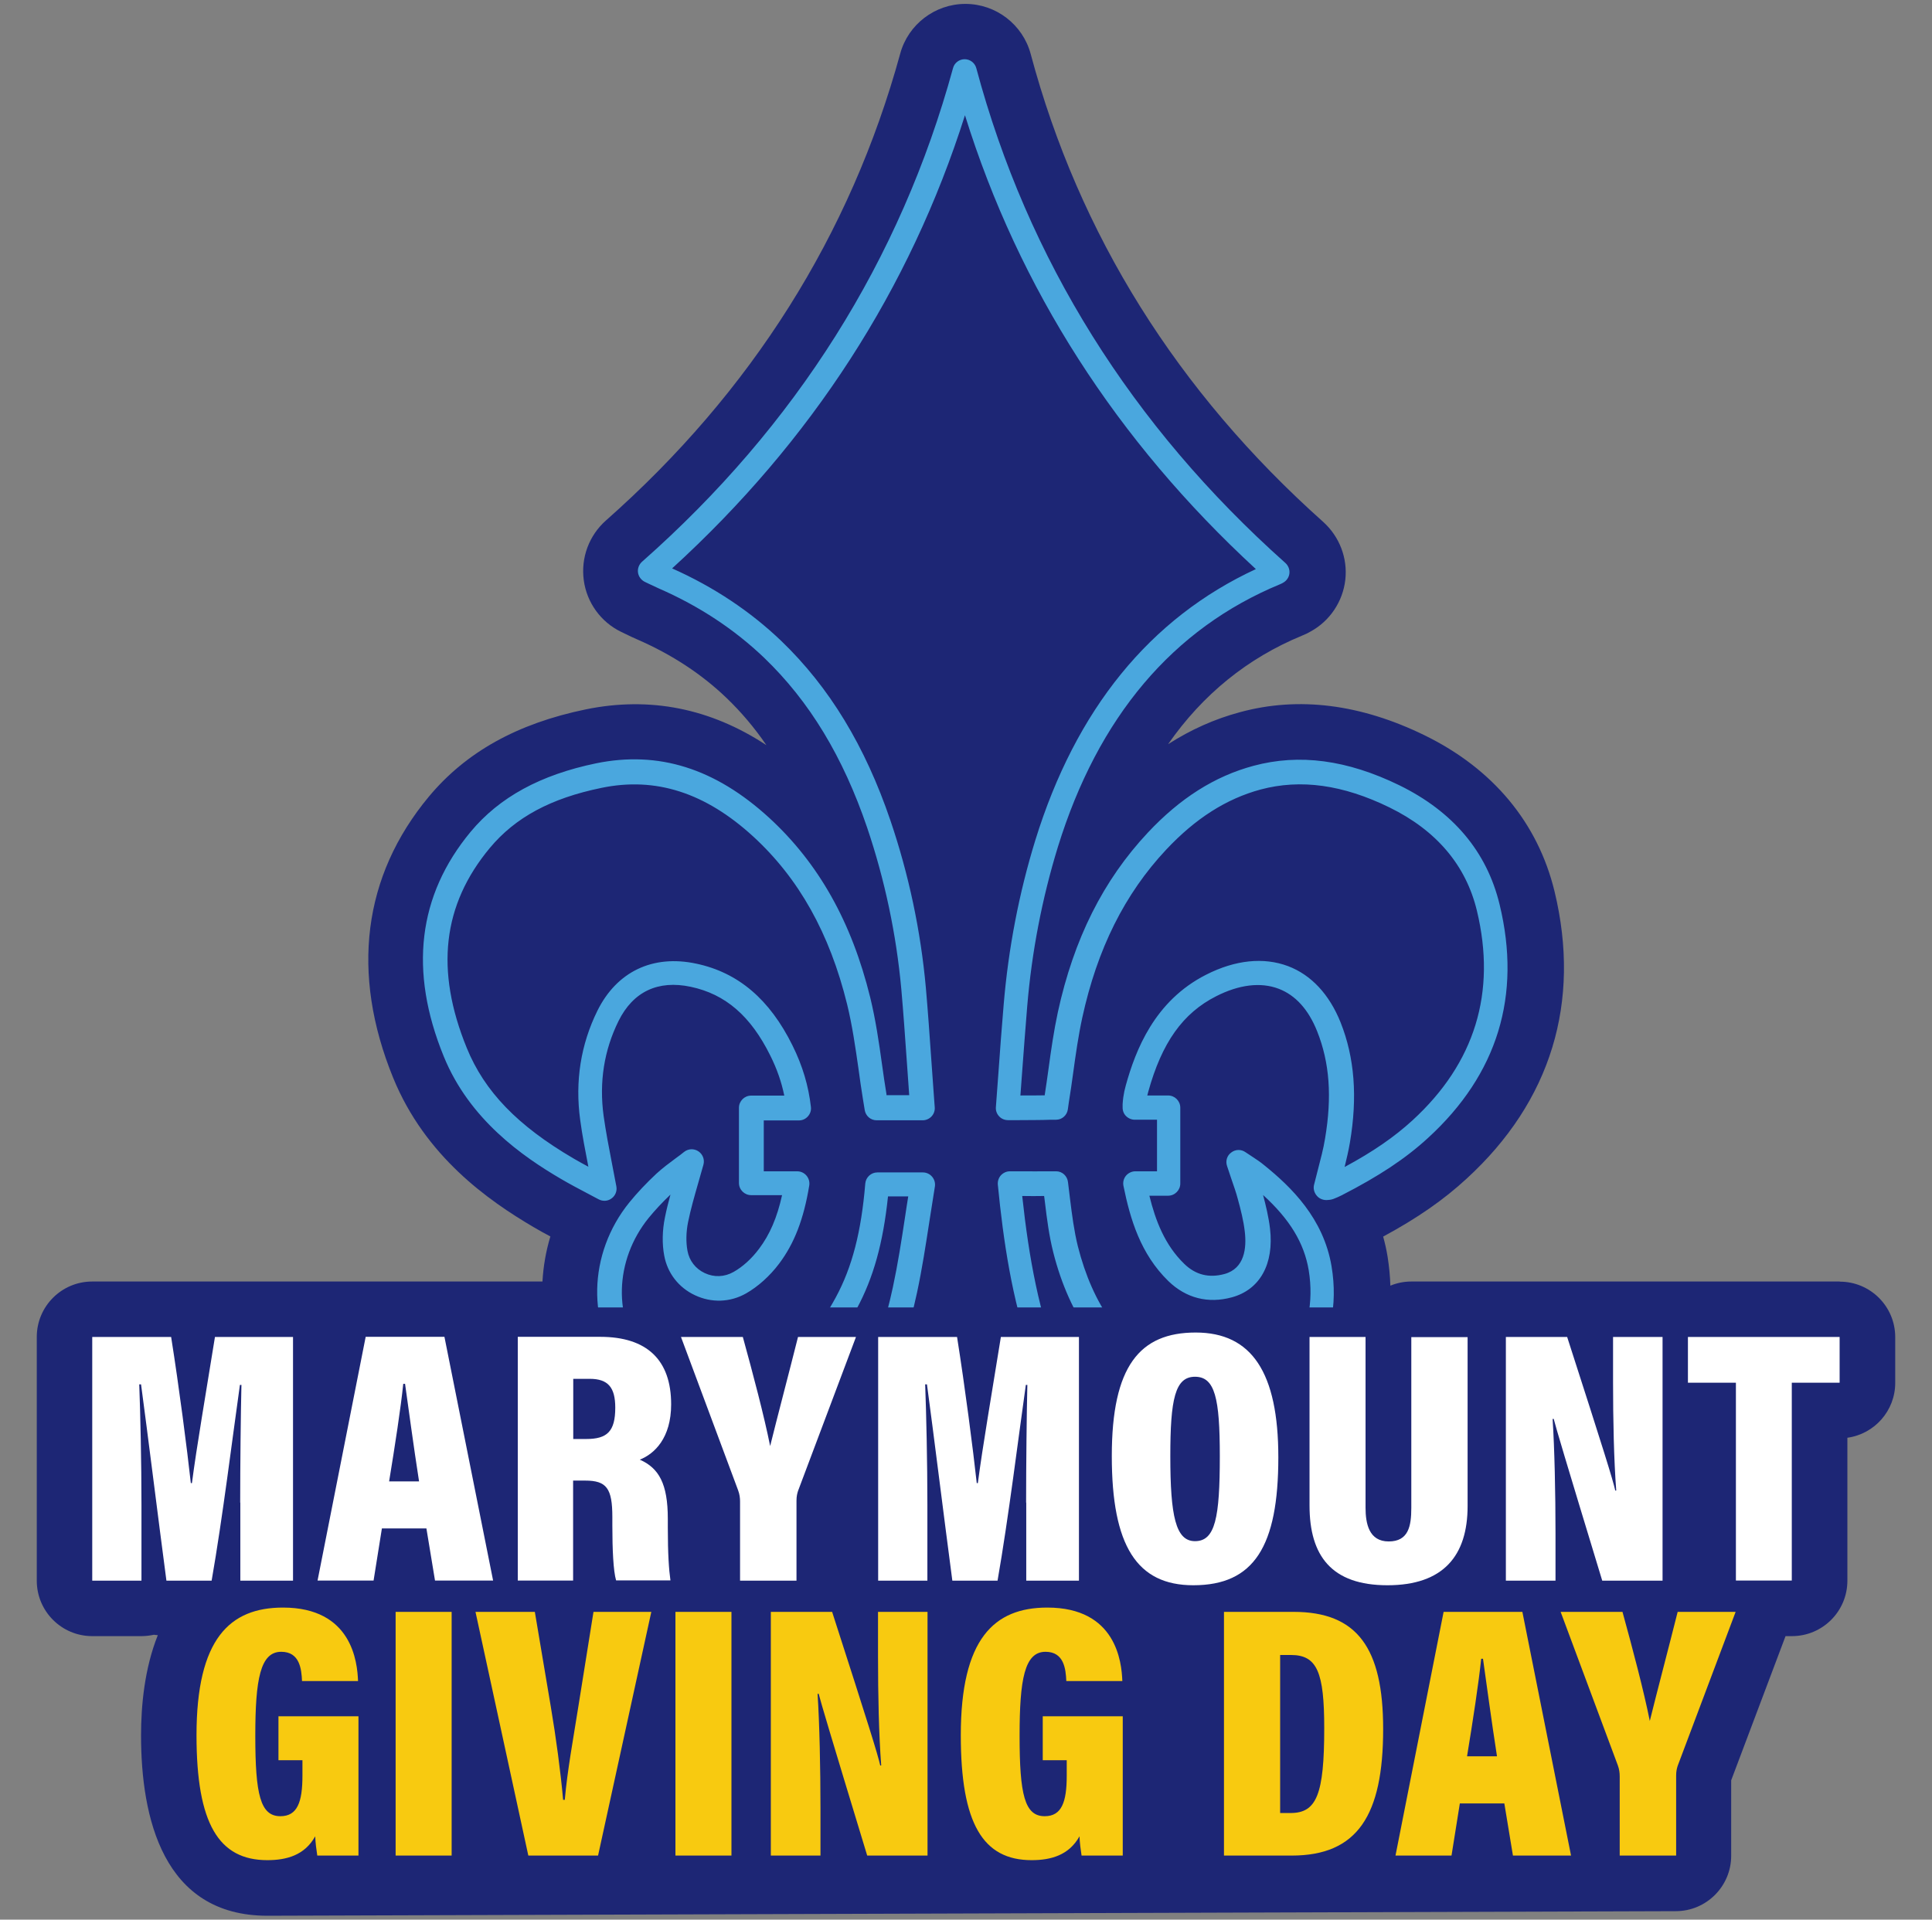
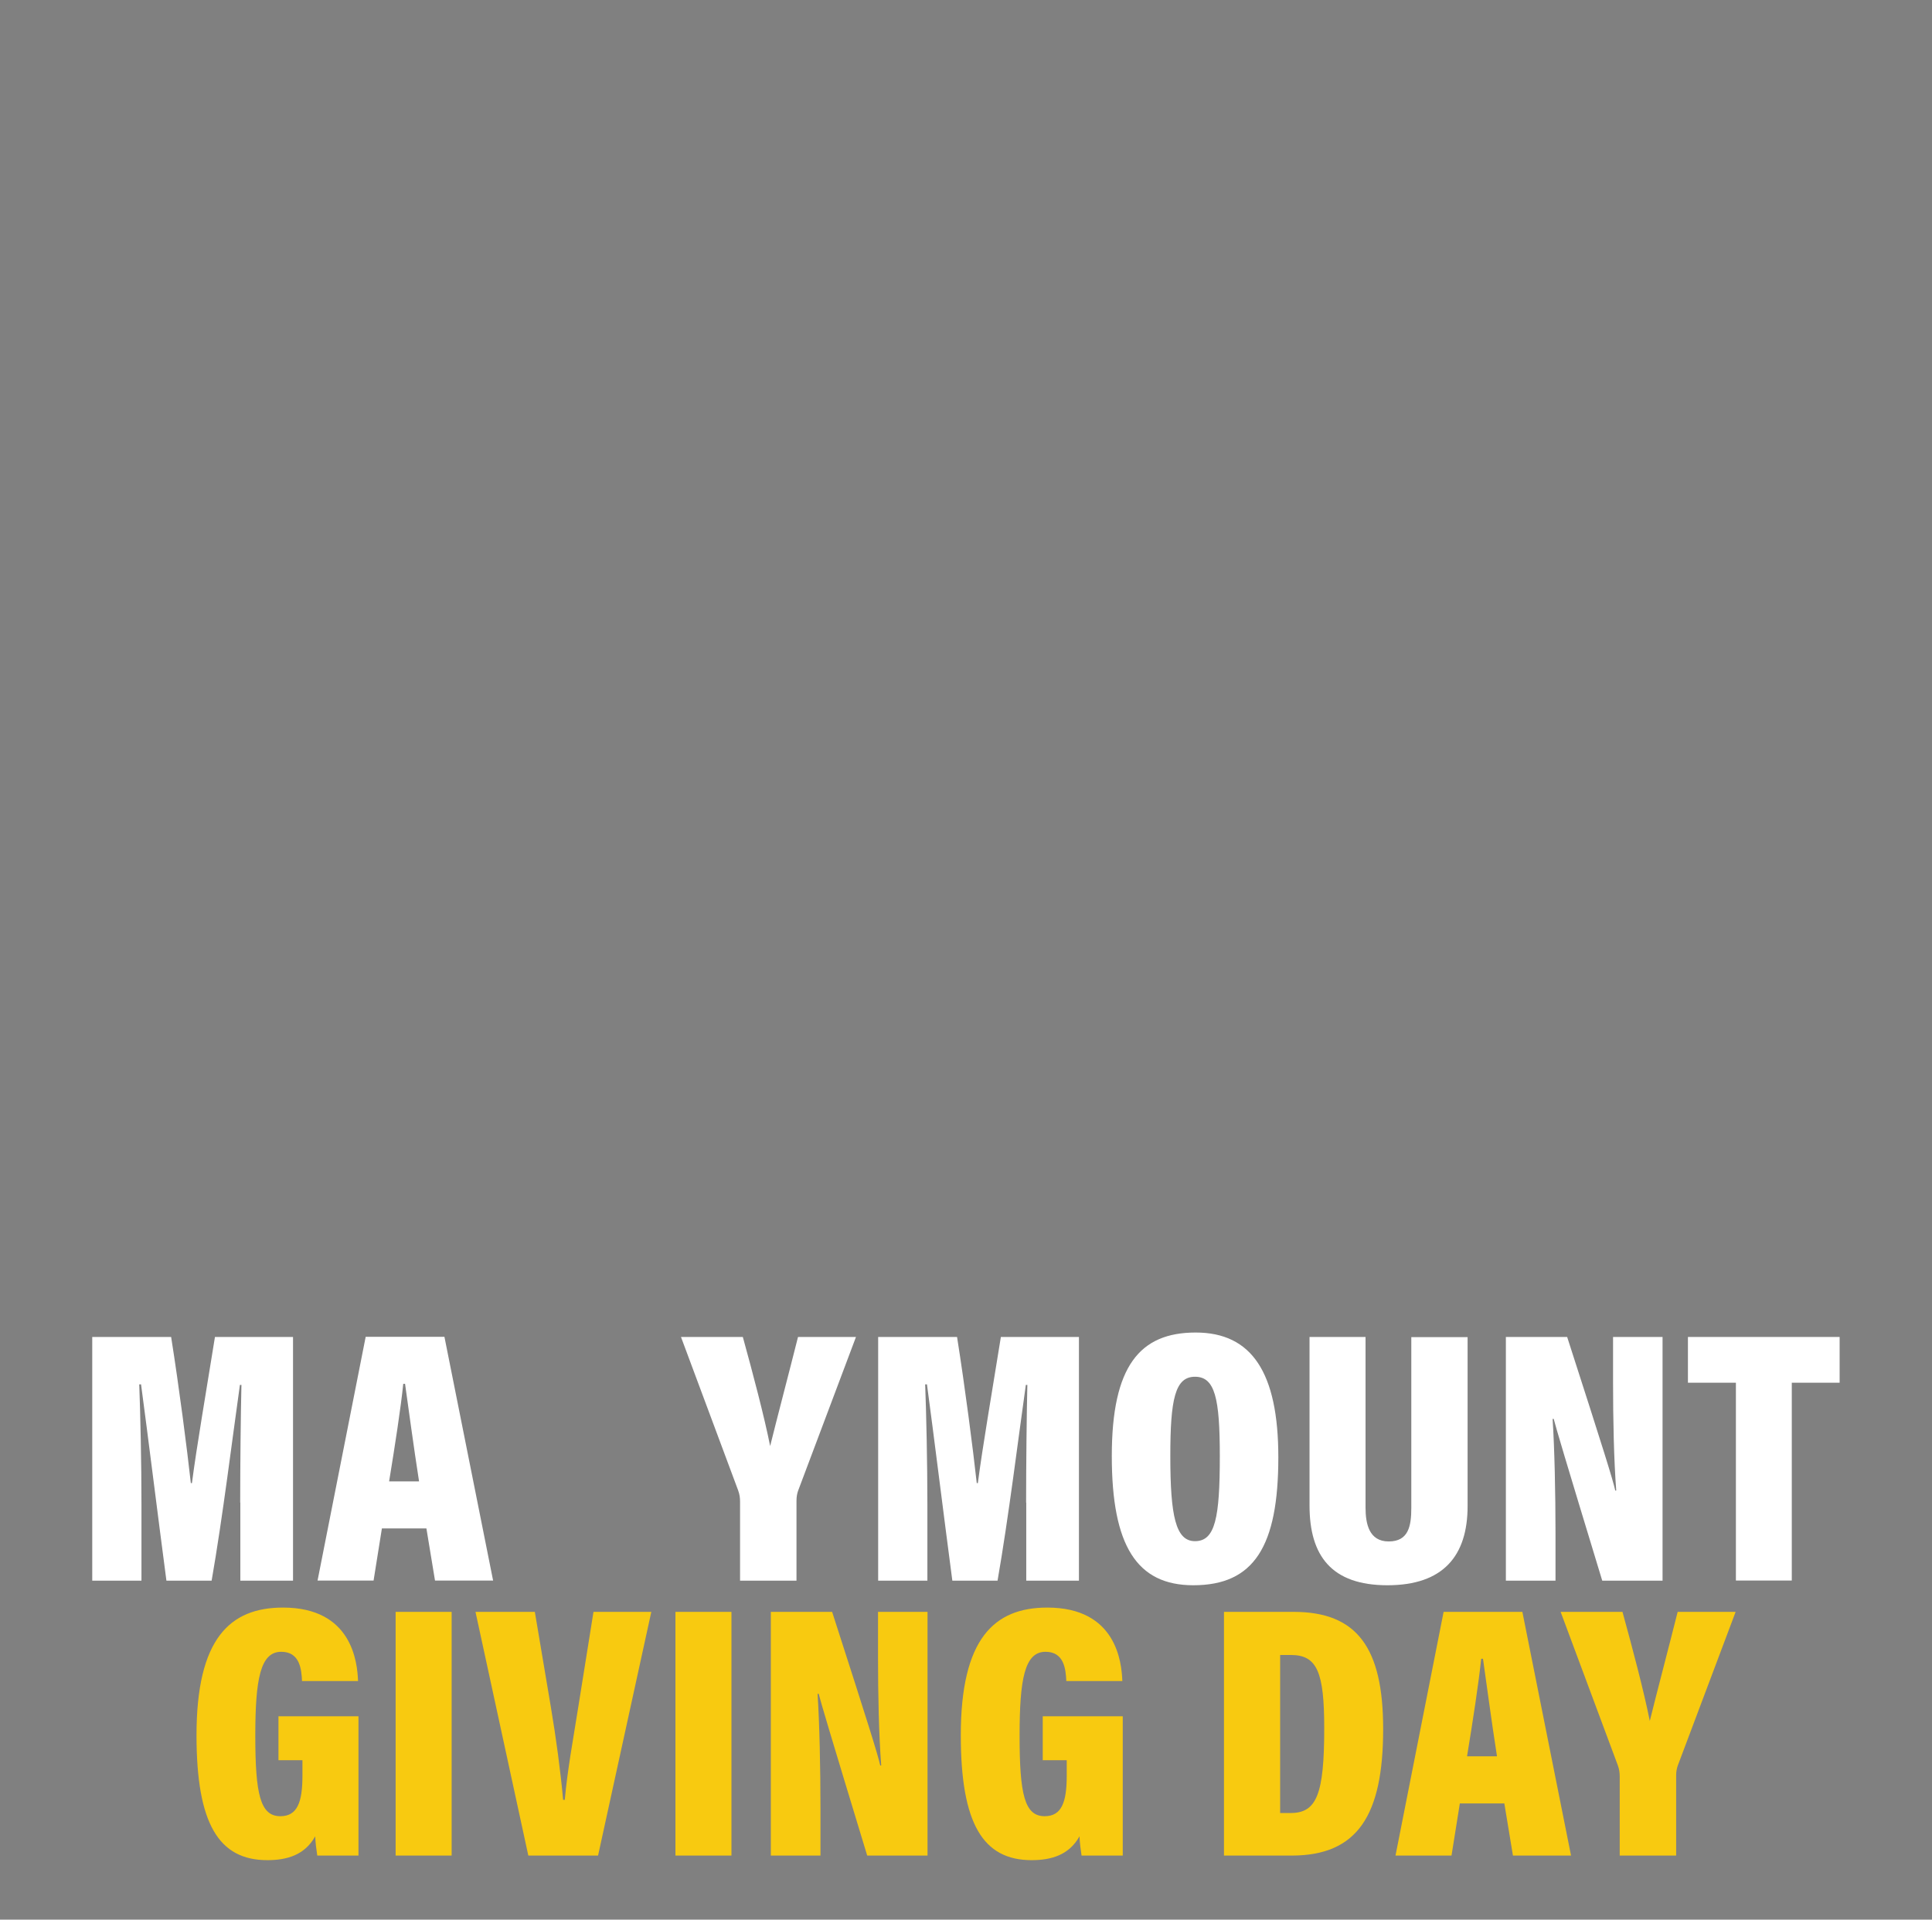
<svg xmlns="http://www.w3.org/2000/svg" id="Layer_1" data-name="Layer 1" viewBox="0 0 1024 1017.667">
  <rect x="0" y="0" width="1024" height="1017.667" fill="#808080" stroke="none" />
  <defs>
    <style>
      .cls-1 {
        fill: #f8ca10;
      }

      .cls-2 {
        fill: #1d2675;
      }

      .cls-3 {
        fill: #4aa7de;
      }

      .cls-4 {
        fill: #fff;
      }
    </style>
  </defs>
-   <path class="cls-2" d="M975.112,679.372h-227.091c-3.969,0-7.717.808-11.097,2.205-.147-5.071-.661-10.215-1.47-15.36-.588-3.675-1.396-7.202-2.352-10.656,18.226-9.848,32.043-19.475,44.242-30.72,44.683-40.935,60.778-93.556,46.594-152.276-8.819-36.379-32.631-65.041-68.862-82.752-33.806-16.536-66.731-20.725-97.818-12.273-13.449,3.601-26.09,9.26-38.143,16.977,18.373-26.384,42.111-45.639,70.994-57.544,1.984-.808,3.381-1.47,4.557-2.205,10.215-5.585,17.05-15.874,18.373-27.339,1.323-11.538-3.087-23.003-11.759-30.793-77.24-68.936-129.42-152.35-154.995-248.036-4.189-15.58-18.373-26.531-34.615-26.531-16.095,0-30.352,10.877-34.541,26.384-26.31,95.981-78.784,179.248-155.951,247.449-8.966,7.937-13.376,19.769-11.759,31.749,1.617,11.906,9.113,22.121,19.696,27.266l2.131,1.029c2.205,1.102,4.41,2.131,6.614,3.087,18.226,7.937,34.1,18.373,47.256,31.014,7.717,7.423,14.772,15.727,21.092,24.987-29.691-19.549-61.807-25.943-95.76-18.961-36.305,7.496-63.497,22.636-83.193,46.3-34.909,42.038-41.45,93.556-18.888,148.969,17.05,41.817,50.636,65.188,74.374,79.151,2.94,1.764,5.953,3.381,8.966,4.997-2.352,7.79-3.748,15.874-4.189,23.885H48.888c-16.242,0-29.397,13.155-29.397,29.397v129.199c0,16.242,13.155,29.397,29.397,29.397h26.09c2.278,0,4.483-.294,6.614-.735.661.147,1.396.147,2.058.22-7.129,17.785-8.893,37.702-8.893,53.135,0,43.581,11.612,95.613,66.951,95.613,8.011,0,746.461-2.425,746.461-2.425,16.242,0,29.397-13.155,29.397-29.397v-39.98l28.809-76.432h3.381c16.242,0,29.397-13.155,29.397-29.397v-75.771c14.331-1.984,25.355-14.258,25.355-29.103v-24.252c0-16.242-13.155-29.397-29.397-29.397v-.074Z" />
-   <path class="cls-3" d="M511.669,961.142h0c-2.94,0-5.512-2.058-6.247-4.924l-1.47-6.173c-.882-3.822-1.837-7.57-2.793-11.391-9.995-40.274-25.428-72.904-47.182-99.582-5.806-7.202-12.273-13.743-19.255-19.622-4.63-3.895-9.921-7.349-14.992-10.583-2.278-1.47-4.557-2.94-6.688-4.41-1.543-1.029-2.572-2.719-2.793-4.63s.441-3.748,1.69-5.071c2.352-2.499,4.85-4.997,7.349-7.57,5.365-5.365,10.877-10.877,15.433-16.83,18.226-23.665,30.867-52.4,38.51-87.897,2.646-12.347,4.557-24.693,6.541-37.775.514-3.454,1.029-6.908,1.617-10.436h-10.73c-2.572,24.62-7.717,43.213-16.609,59.602-17.491,32.263-41.009,50.342-71.949,55.34-18.961,3.013-36.379-4.189-50.342-21.092-21.019-25.355-20.21-63.497,1.837-90.69,4.189-5.144,9.04-10.289,14.404-15.286,3.234-2.94,6.761-5.585,10.142-8.084,1.543-1.102,3.013-2.205,4.557-3.454,2.205-1.69,5.218-1.764,7.496-.22,2.278,1.543,3.381,4.336,2.646,7.055-.882,3.234-1.837,6.394-2.719,9.554-2.058,7.202-4.042,14.037-5.438,20.945-1.029,5.144-1.176,10.583-.294,15.213.955,5.218,4.263,9.481,9.113,11.759,4.924,2.352,10.509,2.131,15.286-.588,4.85-2.719,9.628-7.055,13.523-12.273,5.659-7.496,9.554-16.462,12.2-28.442h-16.389c-3.528,0-6.467-2.866-6.467-6.467v-39.833c0-3.528,2.866-6.467,6.467-6.467h17.565c-1.47-7.129-3.822-14.037-7.423-21.239-10.362-20.945-23.738-32.557-42.185-36.452-17.344-3.675-30.499,2.572-38.216,18.079-7.717,15.58-10.362,32.484-7.937,50.342,1.176,8.305,2.719,16.462,4.41,25.134.808,4.042,1.543,8.084,2.352,12.273.441,2.425-.514,4.924-2.572,6.394-1.984,1.47-4.63,1.617-6.835.441l-6.1-3.234c-4.63-2.425-9.334-4.924-13.964-7.643-20.063-11.759-48.358-31.308-62.027-64.894-18.52-45.345-13.67-85.398,14.258-119.058,15.286-18.373,37.04-30.205,66.511-36.305,33.072-6.761,63.056,2.646,91.718,28.882,26.163,24.032,43.728,55.193,53.576,95.32,2.866,11.759,4.63,23.811,6.247,35.497.735,5.218,1.47,10.509,2.352,15.727v.514h12.053c-.441-6.247-.882-12.42-1.323-18.667-.882-12.567-1.764-25.061-2.866-37.555-2.646-29.103-8.746-57.912-18.079-85.545-12.788-37.628-30.646-67.098-54.605-90.102-15.654-14.992-34.394-27.413-55.781-36.746-1.764-.808-3.528-1.617-5.365-2.499l-2.131-1.029c-1.911-.955-3.307-2.793-3.601-4.924-.294-2.131.514-4.263,2.131-5.732,81.576-72.022,137.063-160.066,164.843-261.706.735-2.793,3.307-4.704,6.173-4.704h0c2.866,0,5.438,1.984,6.173,4.777,27.119,101.272,82.238,189.537,163.814,262.294,1.543,1.396,2.352,3.454,2.131,5.512s-1.47,3.895-3.307,4.924c-.441.294-.955.514-1.617.808-56.883,23.518-96.495,70.406-117.808,139.341-8.305,27.045-13.817,55.413-16.242,84.443-1.029,11.979-1.837,23.885-2.793,36.232l-.808,11.024c4.41,0,8.672,0,12.861-.074.735-4.704,1.396-9.407,2.058-14.184,1.323-9.774,2.793-19.99,4.924-29.911,8.452-38.804,24.032-69.891,47.623-95.099,17.197-18.373,35.57-29.985,56.075-35.497,24.326-6.541,49.607-3.16,77.24,10.289,28.515,13.964,46.447,35.203,53.208,63.277h0c11.685,48.284-1.102,89.955-37.922,123.688-11.906,10.95-26.016,20.284-45.786,30.426-1.396.735-2.866,1.323-4.336,1.911-1.323.514-2.425.514-3.087.588-2.131.22-4.336-.588-5.659-2.131-1.396-1.543-2.058-3.675-1.617-5.732.661-2.719,1.396-5.365,2.058-8.084,1.47-5.732,2.94-11.097,3.822-16.609,3.748-22.195,2.425-40.274-4.189-56.883-4.63-11.612-11.538-19.181-20.431-22.562-9.481-3.601-20.945-2.205-33.072,3.969-17.712,8.966-28.809,24.62-36.011,50.636-.147.661-.367,1.323-.514,1.984h11.024c3.528,0,6.467,2.866,6.467,6.467v40.2c0,3.528-2.866,6.467-6.467,6.467h-9.921c3.234,13.155,8.158,26.09,18.447,36.085,6.026,5.879,13.082,7.643,21.313,5.438,10.803-2.94,11.832-13.89,10.803-22.562-.661-5.732-2.131-11.538-3.601-16.903-.955-3.748-2.278-7.349-3.675-11.465-.661-1.984-1.396-4.116-2.131-6.394-.882-2.646,0-5.512,2.278-7.129,2.205-1.69,5.218-1.764,7.496-.147l3.454,2.278c2.425,1.617,4.483,2.94,6.394,4.557,14.404,11.612,31.528,28.221,35.791,53.723,3.454,20.578-.735,40.127-11.685,54.899-9.848,13.302-24.399,21.533-42.038,23.811-15.286,1.984-28.736-4.41-39.906-10.877-27.045-15.727-45.198-41.009-53.87-75.256-2.205-8.746-3.381-17.785-4.41-26.457l-.441-3.454c-3.748.074-7.496.074-11.612,0,7.055,65.849,22.121,118.543,69.156,160.581,1.47,1.323,2.278,3.234,2.131,5.218s-1.176,3.822-2.866,4.924c-5.218,3.528-11.391,8.452-17.418,13.302l-3.234,2.646c-18.667,14.992-34.027,35.57-48.211,64.894-11.906,24.546-19.108,50.857-24.032,71.067-.735,2.866-3.307,4.924-6.247,4.924l.588-.441ZM426.712,798.062h0c5.438,3.528,11.097,7.129,16.315,11.612,7.496,6.32,14.551,13.523,20.945,21.313,21.754,26.751,37.481,58.794,47.99,97.892,4.557-15.654,10.509-32.704,18.447-49.166,15.066-31.087,31.528-53.135,51.739-69.303l3.234-2.572c3.895-3.16,7.864-6.32,11.759-9.26-49.975-48.284-62.395-110.385-68.274-170.576-.147-1.837.441-3.601,1.617-4.924,1.249-1.323,2.94-2.131,4.777-2.131h6.761c4.557,0,8.672.074,12.788,0h4.997c3.234,0,5.879,2.499,6.247,5.732l1.102,9.04c1.029,8.305,2.131,16.903,4.116,24.914,7.864,31.161,23.518,53.135,47.843,67.245,9.333,5.438,20.431,10.803,31.822,9.26,14.037-1.764,25.575-8.231,33.366-18.667,8.746-11.759,12.126-28.221,9.333-45.124-2.425-14.404-9.995-26.898-24.179-39.833,1.47,5.585,2.94,11.612,3.675,17.785,2.205,18.814-5.365,32.41-20.21,36.452-12.641,3.454-24.326.441-33.659-8.599-14.772-14.404-20.21-32.778-23.811-50.489-.367-1.911.074-3.822,1.323-5.365,1.249-1.47,3.087-2.352,4.997-2.352h11.465v-27.339h-11.759c-1.764,0-3.454-.735-4.704-1.984s-1.837-3.013-1.764-4.777v-1.543c.147-1.396.147-2.499.367-3.675.294-2.058.735-4.189,1.323-6.247,5.144-18.52,15.139-44.757,42.552-58.647,15.433-7.864,30.499-9.407,43.434-4.557,12.273,4.63,21.901,14.992,27.854,29.838,7.423,18.667,9.04,39.539,4.924,63.791-.735,4.336-1.764,8.599-2.793,12.861,15.139-8.158,26.384-15.948,36.011-24.767,33.072-30.352,44.536-67.76,34.1-111.12-5.806-24.105-21.46-42.552-46.374-54.752-24.693-12.053-47.035-15.139-68.274-9.481-18.153,4.924-34.468,15.286-50.048,31.896-21.974,23.444-36.526,52.62-44.463,89.073-2.058,9.481-3.454,19.328-4.777,28.956-.735,5.291-1.47,10.656-2.352,15.948l-.514,3.675c-.441,3.16-3.087,5.512-6.247,5.512h-2.646c-5.438.22-11.097.147-17.197.22h-5.659c-1.764,0-3.528-.735-4.704-2.058-1.249-1.323-1.837-3.087-1.69-4.851l1.323-17.859c.882-12.347,1.764-24.326,2.793-36.379,2.499-29.911,8.158-59.235,16.756-87.162,21.46-69.45,60.778-117.808,116.926-143.824-73.786-67.98-125.598-148.822-154.187-240.614-29.176,92.159-81.356,172.854-155.216,240.246,22.121,9.848,41.597,22.856,57.912,38.51,25.428,24.473,44.389,55.634,57.838,95.246,9.701,28.588,16.021,58.426,18.741,88.558,1.102,12.567,1.984,25.208,2.866,37.849.514,6.835.955,13.743,1.47,20.578l.367,4.924c.147,1.764-.441,3.528-1.69,4.851-1.249,1.323-2.94,2.058-4.704,2.058h-24.399c-3.16,0-5.806-2.278-6.32-5.438l-.955-5.879c-.882-5.291-1.617-10.656-2.352-16.021-1.617-11.318-3.307-23.077-6.026-34.174-9.26-37.628-25.575-66.731-49.754-88.926-25.355-23.224-51.665-31.749-80.401-25.796-26.898,5.512-45.712,15.654-59.235,31.896-25.061,30.132-29.029,64.747-12.2,105.976,9.407,23.077,26.898,41.229,56.663,58.647,2.572,1.47,5.144,2.94,7.79,4.336-1.617-8.452-3.234-16.536-4.336-24.84-2.793-20.504.294-39.906,9.113-57.838,10.289-20.798,29.397-29.911,52.4-24.987,22.268,4.704,38.951,18.961,51.004,43.36,5.365,10.803,8.525,21.533,9.774,32.631.22,1.837-.367,3.601-1.617,4.997s-2.94,2.131-4.777,2.131h-18.594v26.972h17.712c1.911,0,3.675.808,4.924,2.278s1.764,3.381,1.47,5.218c-2.94,17.932-7.937,30.793-16.021,41.523-4.924,6.541-11.171,12.126-17.491,15.727-8.452,4.777-18.3,5.071-27.045.955-8.672-4.042-14.625-11.759-16.315-21.019-1.176-6.247-1.029-13.376.367-20.137.808-4.116,1.837-8.158,2.94-12.2-4.263,4.042-8.158,8.231-11.538,12.347-18.226,22.489-19.035,53.723-1.911,74.374,11.024,13.376,24.032,18.961,38.363,16.609,26.751-4.336,47.256-20.284,62.689-48.799,8.672-16.021,13.523-34.688,15.654-60.411.294-3.307,3.087-5.879,6.394-5.879h24.105c1.911,0,3.675.808,4.924,2.278,1.249,1.47,1.764,3.381,1.47,5.218-.955,5.953-1.911,11.906-2.793,17.712-2.058,13.302-3.969,25.869-6.688,38.583-8.084,37.408-21.533,67.833-40.935,93.041-5.071,6.614-10.877,12.42-16.536,18.079l-1.764,1.764-.074-.147Z" />
-   <rect class="cls-2" x="286.783" y="693.115" width="442.718" height="298.085" />
  <g>
    <path class="cls-4" d="M127.305,796.592c0-20.063.294-46.815.661-62.395h-.808c-3.822,26.972-9.187,70.626-14.992,103.771h-23.958c-4.557-34.468-9.921-77.975-13.449-104.065h-.955c.588,15.213,1.176,41.303,1.176,63.644v40.421h-26.09v-129.199h41.817c4.263,26.972,8.452,59.382,10.436,77.461h.588c2.499-19.255,7.349-47.256,12.2-77.461h41.376v129.199h-27.927v-41.376h-.073Z" />
    <path class="cls-4" d="M202.414,810.262l-4.41,27.633h-29.691l25.502-129.199h41.744l25.796,129.199h-30.793l-4.557-27.633h-23.591ZM222.11,785.348c-2.94-18.814-5.732-39.833-7.423-51.739h-.955c-1.249,12.42-4.41,32.925-7.496,51.739h15.874Z" />
-     <path class="cls-4" d="M303.76,785.054v52.841h-29.323v-129.199h43.654c24.914,0,37.628,12.347,37.628,35.791,0,17.859-8.819,26.237-16.609,29.323,10.142,4.483,14.845,12.788,14.845,31.381v4.483c0,14.331.588,22.489,1.396,28.148h-28.809c-1.47-4.997-1.984-16.462-1.984-29.103v-4.483c0-15.286-3.087-19.328-14.404-19.328h-6.394v.147ZM303.833,762.859h6.908c11.097,0,15.36-4.042,15.36-16.609,0-10.656-3.748-15.286-13.523-15.286h-8.746v31.896Z" />
    <path class="cls-4" d="M392.244,837.968v-41.964c0-1.837-.22-3.822-1.029-5.953l-30.279-81.282h32.778c5.365,19.475,11.318,41.964,14.478,57.838,3.601-14.625,9.995-38.804,14.772-57.838h30.72l-30.72,81.65c-.441,1.396-.808,2.866-.808,5.144v42.405h-29.911Z" />
    <path class="cls-4" d="M543.859,796.592c0-20.063.294-46.815.661-62.395h-.808c-3.822,26.972-9.187,70.626-14.992,103.771h-23.959c-4.557-34.468-9.921-77.975-13.449-104.065h-.955c.588,15.213,1.176,41.303,1.176,63.644v40.421h-26.09v-129.199h41.817c4.263,26.972,8.452,59.382,10.436,77.461h.588c2.499-19.255,7.349-47.256,12.2-77.461h41.376v129.199h-27.927v-41.376h-.073Z" />
    <path class="cls-4" d="M677.541,772.56c0,47.329-12.935,67.833-45.051,67.833-29.911,0-43.213-20.872-43.213-68.495s14.772-65.482,44.463-65.482,43.801,21.166,43.801,66.143ZM620.291,771.899c0,31.896,2.866,45.124,13.082,45.124,10.73,0,13.155-12.347,13.155-45.124,0-30.646-2.572-42.038-13.155-42.038s-13.082,11.906-13.082,42.038Z" />
    <path class="cls-4" d="M723.768,708.769v90.469c0,8.378,1.764,17.932,12.273,17.932s11.979-8.158,11.979-17.785v-90.543h29.838v89.587c0,26.31-12.861,41.964-42.479,41.964s-41.303-15.58-41.303-42.258v-89.367h29.691Z" />
    <path class="cls-4" d="M798.142,837.968v-129.199h32.484c19.622,60.852,24.179,75.55,25.502,81.429h.514c-1.249-16.242-1.69-37.555-1.69-57.691v-23.738h26.237v129.199h-31.969c-20.431-67.172-24.252-80.18-25.722-85.765h-.588c1.029,15.507,1.543,39.465,1.543,60.631v25.134s-26.31,0-26.31,0Z" />
    <path class="cls-4" d="M920.14,733.021h-25.502v-24.252h80.401v24.252h-25.355v104.873h-29.617v-104.874h.073Z" />
  </g>
  <g>
    <path class="cls-1" d="M189.994,983.704h-21.827c-.514-3.381-.955-6.614-1.102-10.215-5.585,10.068-15.213,12.641-25.355,12.641-25.796,0-37.555-19.329-37.555-66.217,0-51.151,17.638-67.686,45.859-67.686,36.526,0,39.392,28.882,39.759,38.951h-29.691c-.294-6.32-1.176-15.507-11.024-15.507-11.097,0-13.743,14.478-13.743,44.536,0,31.087,2.646,42.626,13.302,42.626,9.04,0,11.685-7.57,11.685-21.46v-8.231h-12.714v-23.297h42.405v73.933-.074Z" />
    <path class="cls-1" d="M239.38,854.504v129.199h-29.691v-129.199s29.691,0,29.691,0Z" />
    <path class="cls-1" d="M280.022,983.704l-28.001-129.199h31.455l8.452,50.195c2.793,16.536,5.218,34.615,6.541,49.46h.882c1.323-15.36,4.557-32.778,7.129-49.093l8.084-50.563h30.646l-28.221,129.199h-36.967Z" />
    <path class="cls-1" d="M387.688,854.504v129.199h-29.691v-129.199s29.691,0,29.691,0Z" />
    <path class="cls-1" d="M408.56,983.704v-129.199h32.484c19.622,60.852,24.179,75.55,25.502,81.429h.514c-1.249-16.242-1.69-37.555-1.69-57.691v-23.738h26.237v129.199h-31.969c-20.431-67.172-24.252-80.18-25.722-85.765h-.588c1.029,15.507,1.543,39.465,1.543,60.631v25.134h-26.31Z" />
    <path class="cls-1" d="M595.083,983.704h-21.827c-.514-3.381-.955-6.614-1.102-10.215-5.585,10.068-15.213,12.641-25.355,12.641-25.796,0-37.555-19.329-37.555-66.217,0-51.151,17.638-67.686,45.859-67.686,36.526,0,39.392,28.882,39.759,38.951h-29.691c-.294-6.32-1.176-15.507-11.024-15.507-11.097,0-13.743,14.478-13.743,44.536,0,31.087,2.646,42.626,13.302,42.626,9.04,0,11.685-7.57,11.685-21.46v-8.231h-12.714v-23.297h42.405v73.933-.074Z" />
    <path class="cls-1" d="M648.732,854.504h36.893c33.733,0,47.476,19.108,47.476,62.101,0,45.786-13.596,67.098-48.505,67.098h-35.864s0-129.199,0-129.199ZM678.497,961.142h5.512c13.817,0,17.859-9.774,17.859-44.977,0-29.47-3.675-38.804-17.638-38.804h-5.732v83.855-.073Z" />
    <path class="cls-1" d="M773.743,956.071l-4.41,27.633h-29.691l25.502-129.199h41.744l25.796,129.199h-30.793l-4.557-27.633h-23.591ZM793.439,931.083c-2.94-18.814-5.732-39.833-7.423-51.739h-.955c-1.249,12.42-4.41,32.925-7.496,51.739,0,0,15.874,0,15.874,0Z" />
    <path class="cls-1" d="M858.479,983.704v-41.964c0-1.837-.22-3.822-1.029-5.953l-30.279-81.282h32.778c5.365,19.475,11.318,41.964,14.478,57.838,3.601-14.625,9.995-38.804,14.772-57.838h30.72l-30.72,81.65c-.441,1.396-.808,2.866-.808,5.144v42.405h-29.911Z" />
  </g>
</svg>